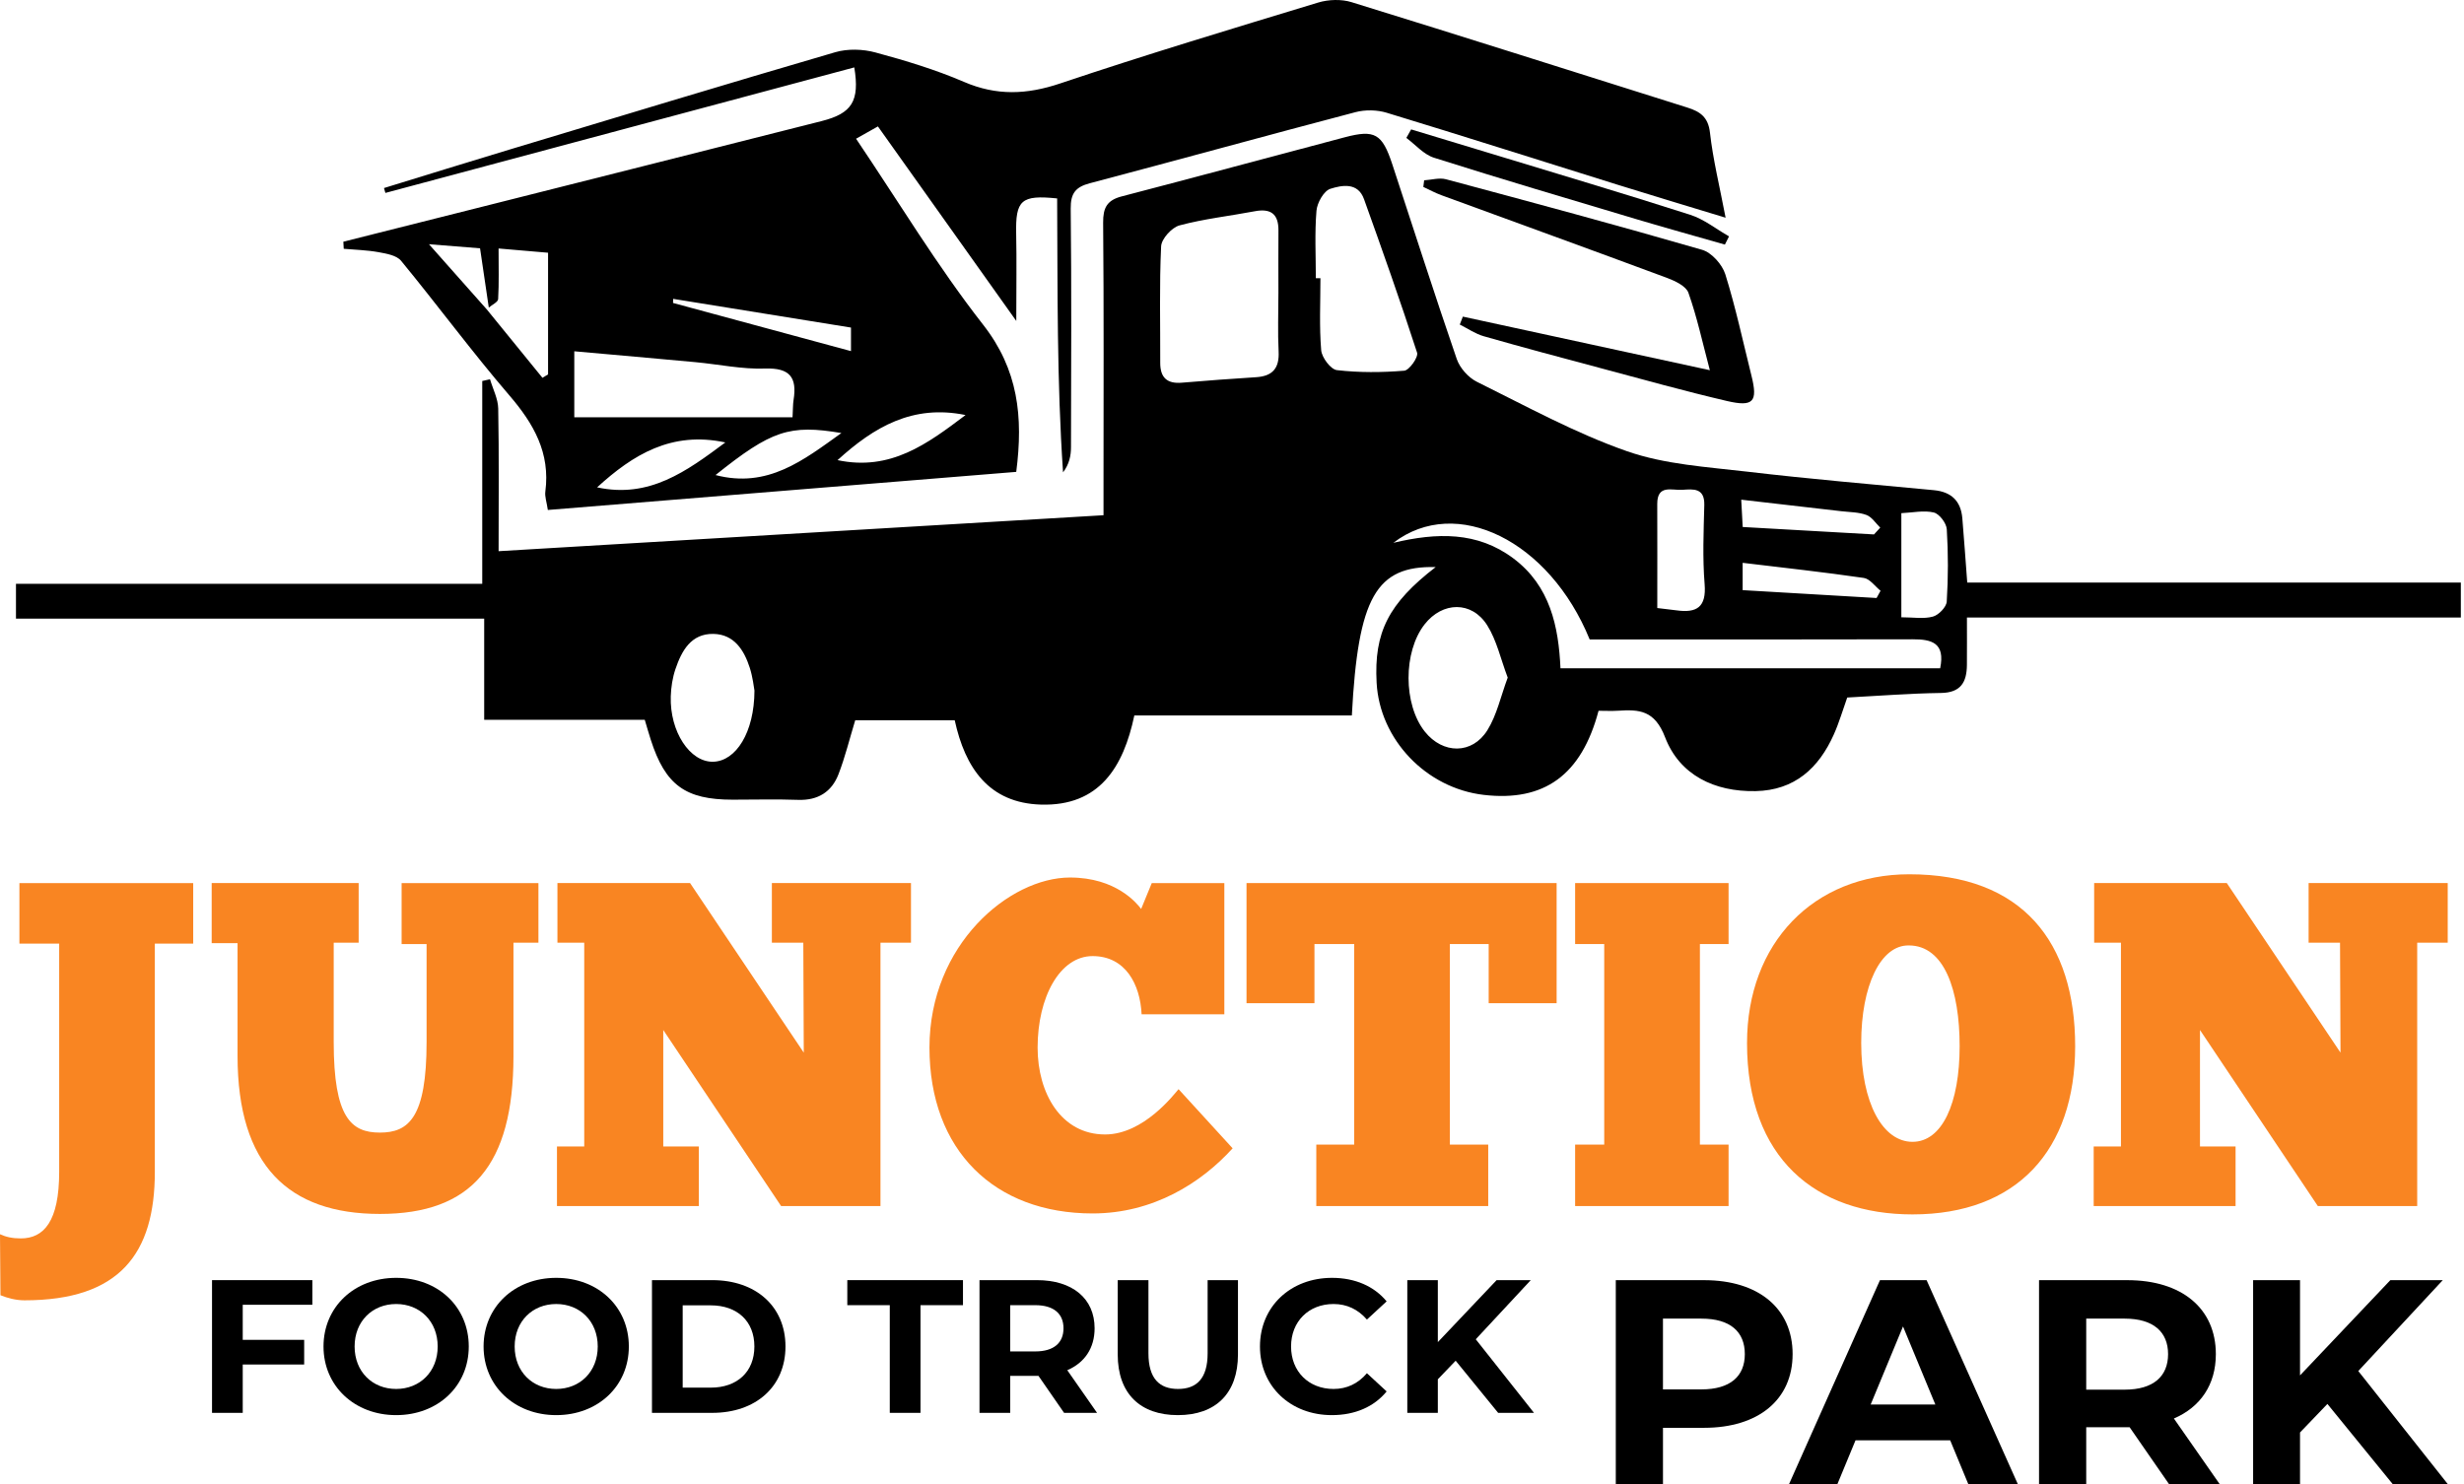
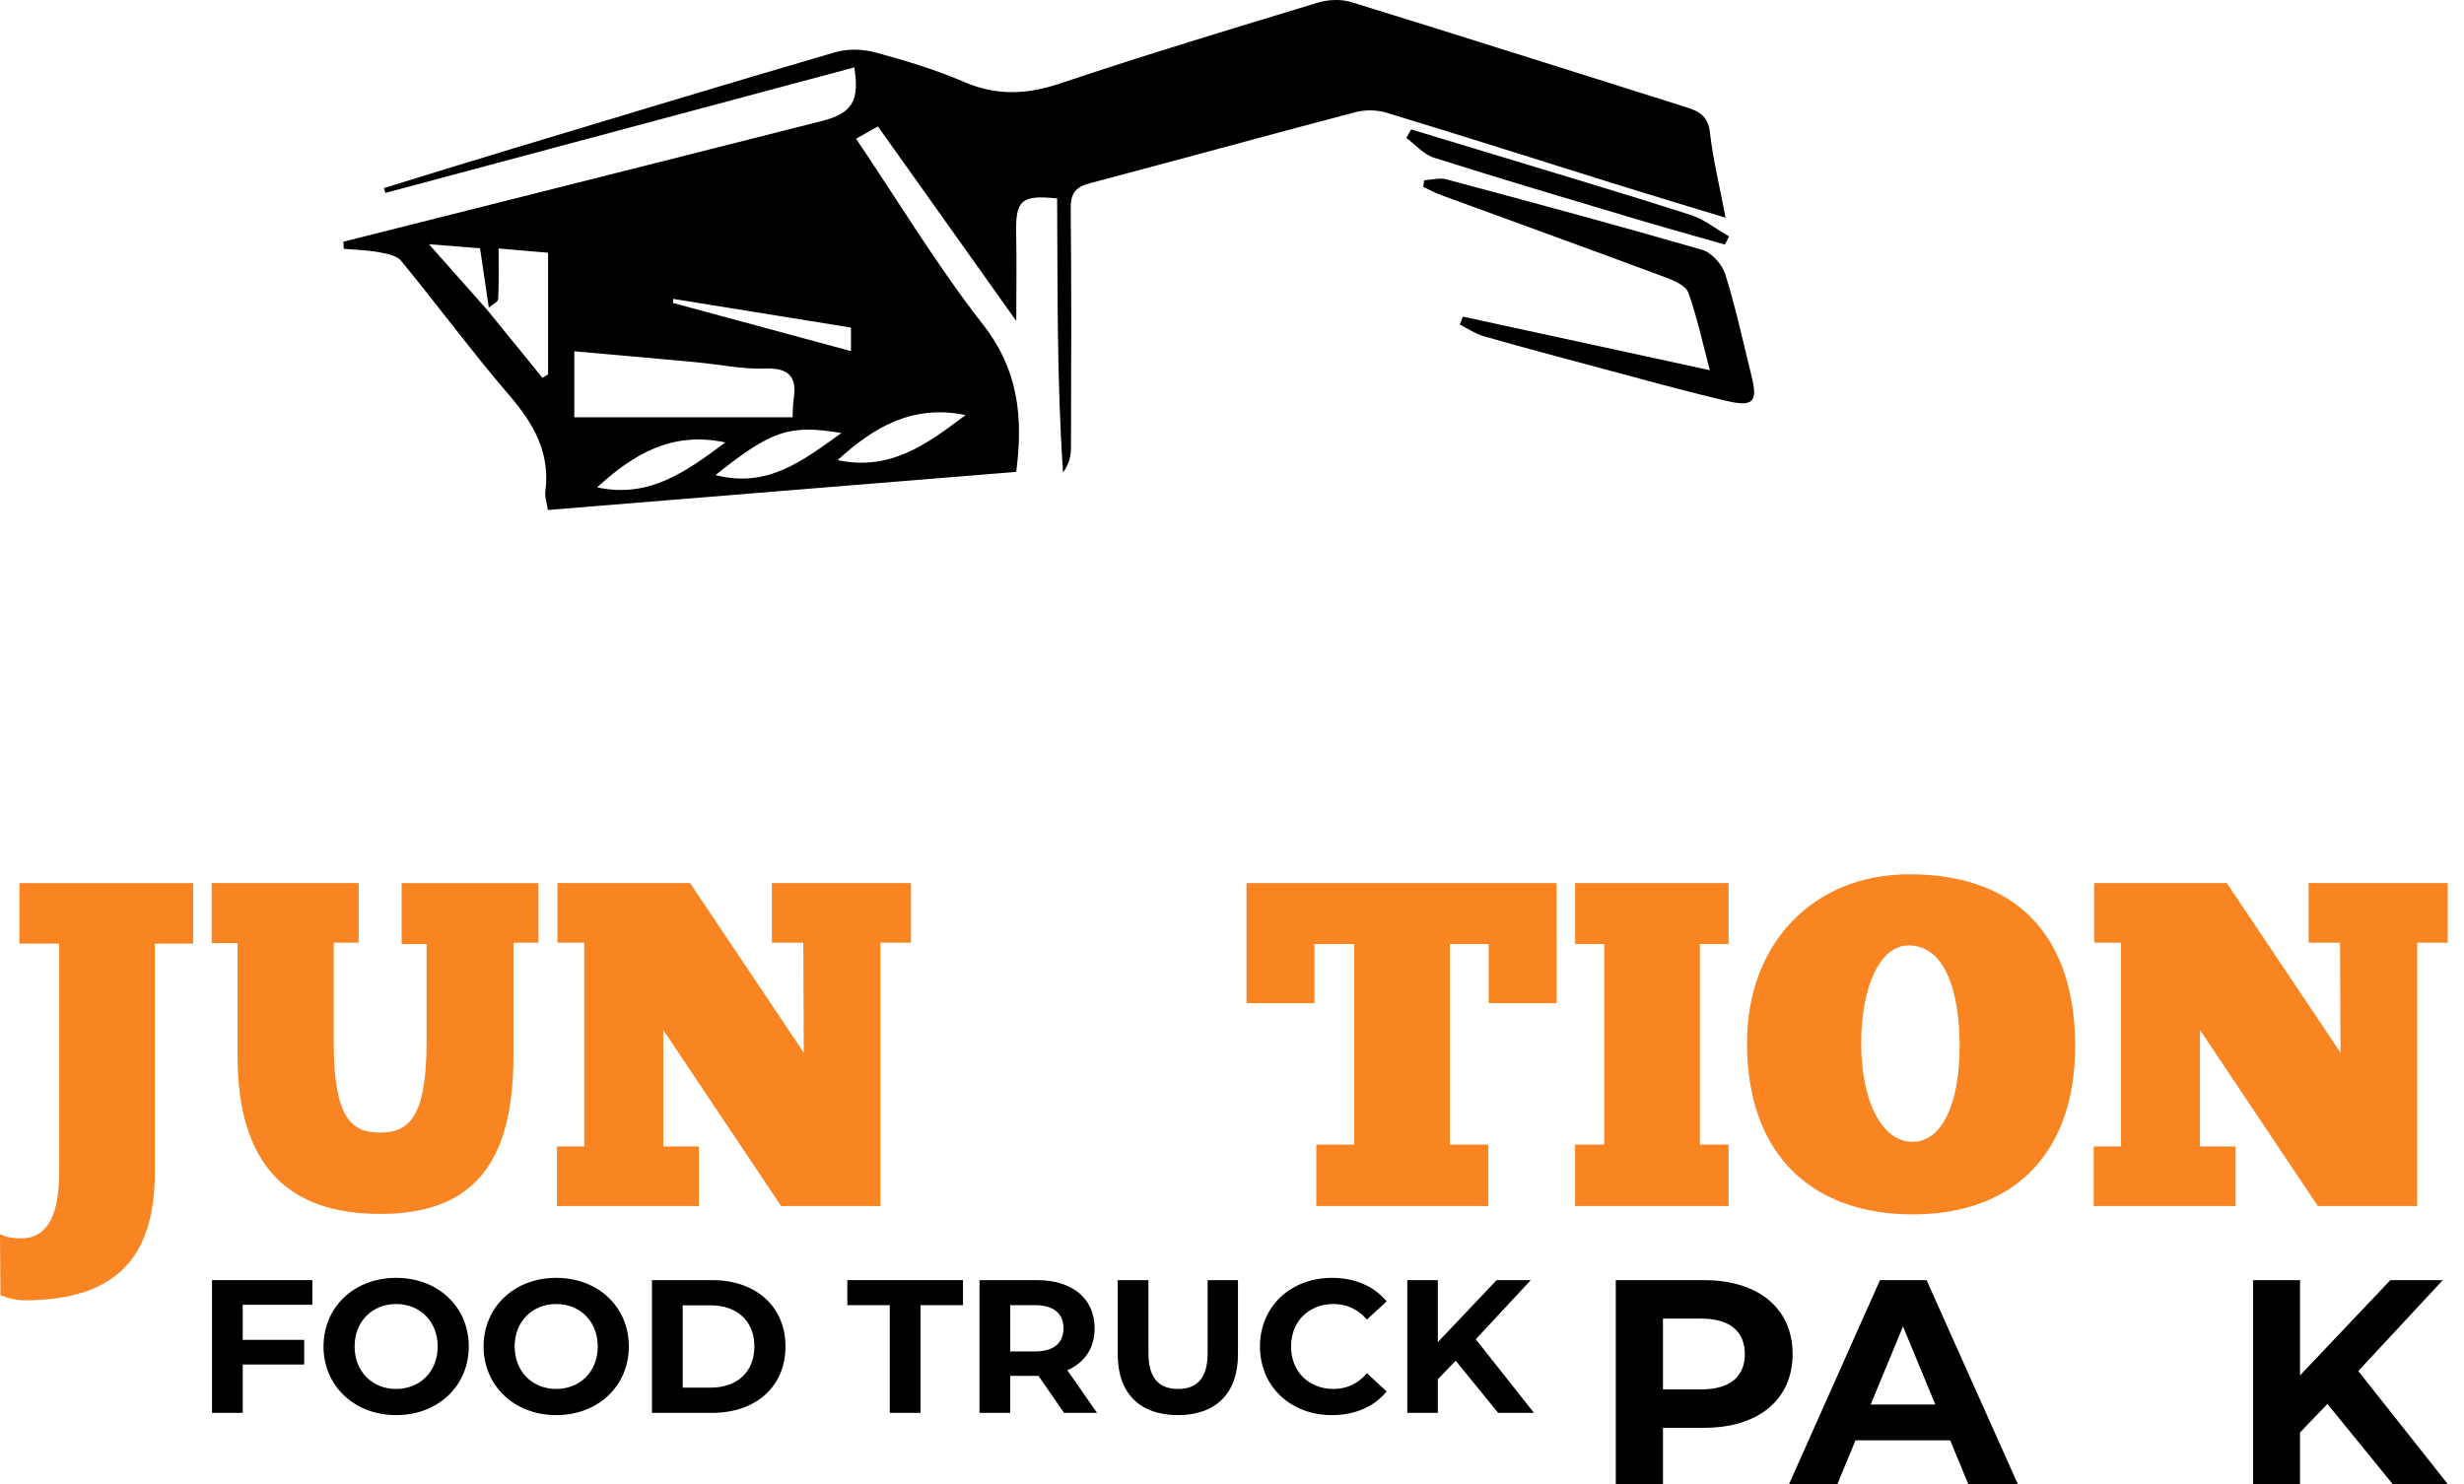
<svg xmlns="http://www.w3.org/2000/svg" width="166" height="100" viewBox="0 0 166 100" fill="none">
-   <path d="M107.695 47.895C106.542 52.242 104.025 54.034 99.962 53.563C96.081 53.112 92.949 49.833 92.743 46.002C92.559 42.601 93.551 40.658 96.721 38.212C92.712 38.115 91.49 40.237 91.074 48.21H76.42C75.688 51.69 74.065 54.337 70.122 54.217C66.617 54.11 65.018 51.74 64.32 48.535H57.616C57.231 49.8 56.936 51.016 56.489 52.173C56.029 53.363 55.104 53.943 53.774 53.898C52.305 53.846 50.833 53.886 49.362 53.886C46.168 53.886 44.821 52.9 43.841 49.843C43.713 49.444 43.598 49.039 43.438 48.505H32.62V41.686H1.076V39.341H32.489V25.674C32.663 25.635 32.838 25.595 33.013 25.556C33.206 26.215 33.553 26.87 33.565 27.531C33.624 30.673 33.591 33.815 33.591 37.141C47.246 36.329 60.729 35.527 74.344 34.718C74.344 33.904 74.344 33.28 74.344 32.658C74.344 26.773 74.371 20.889 74.319 15.005C74.31 13.998 74.582 13.491 75.569 13.234C80.584 11.93 85.585 10.575 90.595 9.251C92.621 8.715 93.118 9.003 93.8 11.073C95.242 15.449 96.643 19.838 98.142 24.193C98.35 24.797 98.922 25.441 99.495 25.725C102.829 27.372 106.119 29.186 109.613 30.406C112.177 31.301 115.018 31.466 117.756 31.788C121.923 32.28 126.107 32.634 130.285 33.03C131.463 33.142 132.104 33.758 132.203 34.926C132.321 36.327 132.418 37.728 132.533 39.256H165.787V41.612H132.513C132.513 42.766 132.52 43.79 132.511 44.812C132.5 45.967 132.101 46.678 130.758 46.695C128.665 46.724 126.574 46.891 124.448 47.002C124.147 47.844 123.903 48.691 123.547 49.487C122.531 51.765 120.896 53.258 118.274 53.309C115.503 53.363 113.157 52.228 112.178 49.682C111.477 47.861 110.45 47.797 109.001 47.892C108.588 47.919 108.172 47.896 107.695 47.896V47.895ZM86.127 19.766C86.127 18.354 86.118 16.94 86.129 15.527C86.137 14.418 85.611 14.031 84.536 14.235C82.844 14.556 81.121 14.744 79.464 15.188C78.944 15.328 78.249 16.092 78.225 16.599C78.101 19.209 78.174 21.831 78.165 24.447C78.162 25.445 78.625 25.874 79.627 25.787C81.294 25.644 82.962 25.524 84.632 25.417C85.731 25.346 86.196 24.814 86.141 23.693C86.076 22.387 86.126 21.077 86.126 19.768L86.127 19.766ZM107.096 43.088C104.387 36.441 98.11 33.332 93.872 36.577C96.797 35.883 99.524 35.805 101.953 37.624C104.436 39.482 105.002 42.219 105.13 45.033H130.709C131.061 43.32 130.147 43.073 128.848 43.078C121.611 43.1 114.375 43.088 107.095 43.088H107.096ZM88.648 18.745H88.958C88.958 20.366 88.874 21.992 89.009 23.601C89.051 24.095 89.652 24.893 90.068 24.941C91.565 25.114 93.098 25.103 94.604 24.979C94.943 24.951 95.567 24.066 95.47 23.767C94.346 20.295 93.127 16.854 91.894 13.42C91.479 12.263 90.401 12.477 89.624 12.723C89.188 12.862 88.736 13.664 88.691 14.2C88.565 15.705 88.648 17.229 88.648 18.745ZM101.575 45.66C101.1 44.408 100.835 43.151 100.193 42.134C99.152 40.483 97.18 40.532 95.977 42.069C94.527 43.921 94.534 47.47 95.991 49.3C97.202 50.821 99.181 50.852 100.209 49.199C100.845 48.176 101.106 46.919 101.575 45.66ZM50.828 46.535C50.787 46.321 50.718 45.642 50.515 45.006C50.129 43.803 49.456 42.74 48.06 42.715C46.561 42.688 45.922 43.852 45.505 45.086C45.308 45.668 45.209 46.307 45.19 46.925C45.116 49.3 46.484 51.37 48.049 51.329C49.581 51.288 50.821 49.354 50.828 46.534L50.828 46.535ZM111.652 40.972C112.245 41.042 112.601 41.08 112.957 41.129C114.313 41.316 114.967 40.91 114.841 39.363C114.697 37.598 114.773 35.811 114.819 34.034C114.849 32.865 114.073 32.954 113.343 33.006C112.651 33.056 111.644 32.62 111.649 33.962C111.659 36.257 111.651 38.551 111.651 40.974L111.652 40.972ZM128.094 41.595C128.898 41.595 129.6 41.72 130.221 41.549C130.609 41.443 131.129 40.907 131.152 40.536C131.254 38.916 131.256 37.283 131.155 35.664C131.13 35.253 130.655 34.624 130.281 34.535C129.611 34.373 128.86 34.545 128.094 34.579V41.594V41.595ZM117.404 39.766C120.498 39.948 123.462 40.122 126.425 40.296C126.515 40.133 126.604 39.971 126.693 39.808C126.319 39.509 125.973 39.003 125.564 38.944C122.882 38.554 120.186 38.261 117.403 37.925V39.766H117.404ZM126.251 36.013C126.392 35.86 126.531 35.707 126.672 35.554C126.367 35.26 126.108 34.837 125.743 34.701C125.218 34.506 124.615 34.514 124.044 34.447C121.839 34.191 119.632 33.938 117.307 33.671C117.348 34.42 117.375 34.92 117.406 35.511C120.42 35.681 123.335 35.847 126.25 36.012L126.251 36.013Z" fill="black" />
  <path d="M36.908 34.362C36.832 33.837 36.694 33.468 36.74 33.122C37.082 30.523 35.962 28.559 34.319 26.646C31.791 23.704 29.486 20.571 27.021 17.573C26.72 17.207 26.036 17.09 25.504 16.993C24.733 16.852 23.941 16.834 23.158 16.765C23.15 16.605 23.14 16.447 23.132 16.287C25.951 15.577 28.769 14.868 31.589 14.158C39.51 12.161 47.434 10.168 55.353 8.159C57.4 7.64 57.926 6.814 57.554 4.542C47.011 7.365 36.487 10.183 25.964 13C25.933 12.89 25.901 12.781 25.87 12.671C28.684 11.808 31.494 10.932 34.311 10.083C41.626 7.877 48.937 5.659 56.272 3.518C57.108 3.274 58.13 3.305 58.977 3.534C60.998 4.08 63.022 4.691 64.941 5.517C67.14 6.464 69.173 6.38 71.424 5.623C77.177 3.689 82.992 1.938 88.799 0.174C89.496 -0.038 90.368 -0.067 91.058 0.147C98.611 2.478 106.142 4.876 113.681 7.249C114.532 7.517 115.084 7.884 115.201 8.94C115.403 10.744 115.845 12.52 116.254 14.67C113.644 13.874 111.324 13.18 109.013 12.459C103.816 10.837 98.629 9.182 93.422 7.597C92.773 7.4 91.978 7.385 91.321 7.557C85.351 9.124 79.401 10.771 73.432 12.345C72.459 12.601 72.123 13.024 72.134 14.061C72.192 19.418 72.166 24.776 72.153 30.133C72.152 30.701 72.043 31.269 71.618 31.829C71.196 25.667 71.257 19.51 71.22 13.371C68.791 13.12 68.41 13.488 68.46 15.768C68.498 17.55 68.467 19.334 68.467 21.627C65.208 17.044 62.203 12.818 59.145 8.519C58.666 8.789 58.228 9.036 57.673 9.348C60.544 13.601 63.145 17.932 66.234 21.881C68.597 24.901 68.944 28.079 68.464 31.797C58.045 32.644 47.56 33.497 36.907 34.364L36.908 34.362ZM32.93 20.725C32.736 19.407 32.541 18.09 32.341 16.732C31.348 16.653 30.341 16.573 28.9 16.457C30.39 18.138 31.593 19.494 32.796 20.851C34.046 22.386 35.295 23.922 36.545 25.458C36.671 25.382 36.797 25.305 36.923 25.229V17.03C35.855 16.939 34.831 16.85 33.589 16.744C33.589 17.981 33.623 19.071 33.56 20.155C33.549 20.356 33.151 20.536 32.931 20.725H32.93ZM38.691 28.116H53.394C53.425 27.569 53.415 27.254 53.463 26.95C53.705 25.439 53.22 24.777 51.549 24.835C49.995 24.89 48.428 24.551 46.864 24.405C44.171 24.154 41.477 23.92 38.69 23.671V28.116H38.691ZM56.425 31.006C59.994 31.762 62.476 29.911 65.049 27.968C61.492 27.236 58.88 28.769 56.425 31.006ZM48.866 29.813C45.243 29.037 42.645 30.633 40.227 32.84C43.745 33.602 46.248 31.762 48.866 29.813ZM48.206 32.011C51.723 32.926 54.121 31.015 56.686 29.18C53.188 28.591 51.968 29.002 48.206 32.011ZM45.351 20.139C45.348 20.231 45.346 20.322 45.342 20.414C49.306 21.488 53.269 22.56 57.331 23.66V22.073C53.287 21.421 49.319 20.781 45.351 20.139Z" fill="black" />
  <path d="M95.945 12.151C96.437 12.121 96.965 11.959 97.417 12.08C103.18 13.624 108.943 15.174 114.673 16.834C115.314 17.02 116.027 17.821 116.235 18.484C116.937 20.73 117.429 23.041 117.999 25.328C118.431 27.064 118.136 27.438 116.341 27.02C113.488 26.354 110.665 25.562 107.833 24.807C105.205 24.107 102.578 23.405 99.963 22.658C99.394 22.496 98.883 22.138 98.345 21.87C98.415 21.692 98.483 21.514 98.553 21.335C103.999 22.517 109.444 23.699 115.193 24.946C114.696 23.073 114.329 21.363 113.749 19.729C113.586 19.271 112.838 18.924 112.286 18.718C107.232 16.84 102.162 15.006 97.099 13.15C96.684 12.998 96.293 12.783 95.89 12.597L95.945 12.152V12.151Z" fill="black" />
  <path d="M116.206 16.481C114.218 15.912 112.225 15.36 110.243 14.769C105.691 13.411 101.135 12.062 96.607 10.628C95.914 10.409 95.362 9.75 94.745 9.293C94.853 9.102 94.962 8.911 95.07 8.72C96.843 9.257 98.617 9.791 100.388 10.331C104.884 11.701 109.391 13.037 113.866 14.472C114.799 14.771 115.614 15.433 116.485 15.928C116.392 16.113 116.299 16.296 116.206 16.481Z" fill="black" />
  <path d="M0.001 83.168C0.406 83.355 0.841 83.449 1.402 83.449C2.959 83.449 3.987 82.297 3.987 78.966V63.584H1.308V59.506H13.016V63.584H10.431V78.966C10.431 84.477 8.064 87.621 1.65 87.621C1.059 87.621 0.498 87.466 0.031 87.278L0 83.168H0.001Z" fill="#F98522" />
  <path d="M14.262 59.505H24.163V63.522H22.482V70.216C22.482 75.323 23.665 76.319 25.595 76.319C27.524 76.319 28.739 75.322 28.739 70.216V63.616H27.057V59.506H36.274V63.523H34.592V71.151C34.592 78.531 31.759 81.8 25.594 81.8C19.429 81.8 16.004 78.531 16.004 71.151V63.554H14.261V59.507L14.262 59.505Z" fill="#F98522" />
  <path d="M61.372 63.521H59.317V81.269H52.623L44.684 69.406V77.253H47.081V81.27H37.523V77.253H39.36V63.522H37.554V59.505H46.49L54.15 70.931L54.119 63.521H52.001V59.504H61.373V63.521H61.372Z" fill="#F98522" />
-   <path d="M83.044 77.377C80.926 79.712 77.688 81.767 73.609 81.767C67.008 81.767 62.618 77.532 62.618 70.589C62.618 63.647 68.005 59.131 72.084 59.131C75.197 59.131 76.598 60.875 76.879 61.249L77.595 59.506H82.484V68.349H76.91C76.816 66.325 75.82 64.426 73.609 64.426C71.398 64.426 69.904 67.197 69.904 70.591C69.904 73.673 71.492 76.445 74.45 76.445C77.065 76.445 79.12 73.705 79.4 73.393L83.043 77.379L83.044 77.377Z" fill="#F98522" />
  <path d="M104.87 59.505V67.6H100.293V63.614H97.677V77.128H100.262V81.269H88.679V77.128H91.232V63.614H88.555V67.6H83.978V59.505H104.87Z" fill="#F98522" />
  <path d="M106.116 59.505H116.454V63.614H114.523V77.128H116.454V81.269H106.116V77.128H108.077V63.614H106.116V59.505Z" fill="#F98522" />
  <path d="M117.698 70.278C117.698 63.552 122.181 58.913 128.627 58.913C136.255 58.913 139.804 63.49 139.804 70.497C139.804 77.503 135.881 81.831 128.845 81.831C122.337 81.831 117.697 78.063 117.697 70.279L117.698 70.278ZM132.021 70.496C132.021 66.728 130.993 63.708 128.597 63.708C126.697 63.677 125.39 66.417 125.39 70.278C125.39 74.356 126.853 76.941 128.846 76.941C130.838 76.941 132.021 74.356 132.021 70.496Z" fill="#F98522" />
  <path d="M164.902 63.521H162.847V81.269H156.152L148.213 69.406V77.253H150.611V81.27H141.052V77.253H142.889V63.522H141.084V59.505H150.02L157.68 70.931L157.648 63.521H155.531V59.504H164.903V63.521H164.902Z" fill="#F98522" />
  <path d="M16.353 87.921V90.285H20.492V91.946H16.353V95.204H14.284V86.261H21.043V87.921H16.354H16.353Z" fill="black" />
  <path d="M21.795 90.732C21.795 88.075 23.865 86.107 26.688 86.107C29.512 86.107 31.581 88.062 31.581 90.732C31.581 93.402 29.499 95.357 26.688 95.357C23.878 95.357 21.795 93.39 21.795 90.732ZM29.487 90.732C29.487 89.033 28.286 87.87 26.688 87.87C25.091 87.87 23.89 89.033 23.89 90.732C23.89 92.432 25.091 93.594 26.688 93.594C28.286 93.594 29.487 92.432 29.487 90.732Z" fill="black" />
  <path d="M32.579 90.732C32.579 88.075 34.648 86.107 37.472 86.107C40.295 86.107 42.365 88.062 42.365 90.732C42.365 93.402 40.283 95.357 37.472 95.357C34.661 95.357 32.579 93.39 32.579 90.732ZM40.27 90.732C40.27 89.033 39.069 87.87 37.472 87.87C35.875 87.87 34.673 89.033 34.673 90.732C34.673 92.432 35.875 93.594 37.472 93.594C39.069 93.594 40.27 92.432 40.27 90.732Z" fill="black" />
  <path d="M43.923 86.261H47.986C50.912 86.261 52.918 88.024 52.918 90.732C52.918 93.441 50.912 95.204 47.986 95.204H43.923V86.261ZM47.884 93.505C49.66 93.505 50.823 92.444 50.823 90.732C50.823 89.02 49.661 87.96 47.884 87.96H45.993V93.505H47.884Z" fill="black" />
  <path d="M59.945 87.948H57.083V86.261H64.876V87.948H62.014V95.204H59.945V87.948Z" fill="black" />
  <path d="M71.687 95.204L69.962 92.712H68.058V95.204H65.989V86.261H69.86C72.25 86.261 73.744 87.5 73.744 89.506C73.744 90.848 73.067 91.831 71.903 92.33L73.909 95.204H71.687ZM69.744 87.948H68.057V91.065H69.744C71.009 91.065 71.648 90.477 71.648 89.506C71.648 88.536 71.009 87.948 69.744 87.948Z" fill="black" />
  <path d="M75.301 91.269V86.261H77.371V91.192C77.371 92.892 78.112 93.594 79.364 93.594C80.616 93.594 81.358 92.892 81.358 91.192V86.261H83.402V91.269C83.402 93.901 81.895 95.357 79.352 95.357C76.809 95.357 75.301 93.901 75.301 91.269Z" fill="black" />
  <path d="M84.884 90.732C84.884 88.036 86.953 86.107 89.739 86.107C91.285 86.107 92.575 86.669 93.418 87.692L92.09 88.918C91.49 88.228 90.736 87.87 89.841 87.87C88.168 87.87 86.979 89.045 86.979 90.732C86.979 92.419 88.168 93.594 89.841 93.594C90.736 93.594 91.49 93.237 92.09 92.534L93.418 93.76C92.575 94.795 91.285 95.357 89.726 95.357C86.953 95.357 84.884 93.428 84.884 90.732Z" fill="black" />
  <path d="M98.068 91.691L96.867 92.943V95.204H94.81V86.261H96.867V90.438L100.828 86.261H103.128L99.423 90.246L103.345 95.204H100.93L98.068 91.691Z" fill="black" />
  <path d="M120.768 91.248C120.768 94.308 118.472 96.212 114.802 96.212H112.035V100H108.856V86.263H114.803C118.473 86.263 120.769 88.167 120.769 91.248H120.768ZM117.549 91.248C117.549 89.737 116.568 88.854 114.625 88.854H112.034V93.623H114.625C116.567 93.623 117.549 92.739 117.549 91.248Z" fill="black" />
  <path d="M131.385 97.056H125.006L123.789 99.999H120.531L126.654 86.262H129.795L135.938 99.999H132.601L131.385 97.056ZM130.384 94.642L128.206 89.382L126.028 94.642H130.385H130.384Z" fill="black" />
-   <path d="M146.123 100L143.473 96.173H140.549V100H137.37V86.263H143.316C146.986 86.263 149.282 88.167 149.282 91.248C149.282 93.308 148.241 94.819 146.455 95.585L149.536 100H146.122H146.123ZM143.14 88.853H140.549V93.641H143.14C145.082 93.641 146.064 92.738 146.064 91.248C146.064 89.757 145.083 88.854 143.14 88.854V88.853Z" fill="black" />
  <path d="M156.798 94.603L154.953 96.526V100H151.793V86.263H154.953V92.68L161.037 86.263H164.569L158.878 92.386L164.903 100H161.193L156.798 94.604V94.603Z" fill="black" />
</svg>